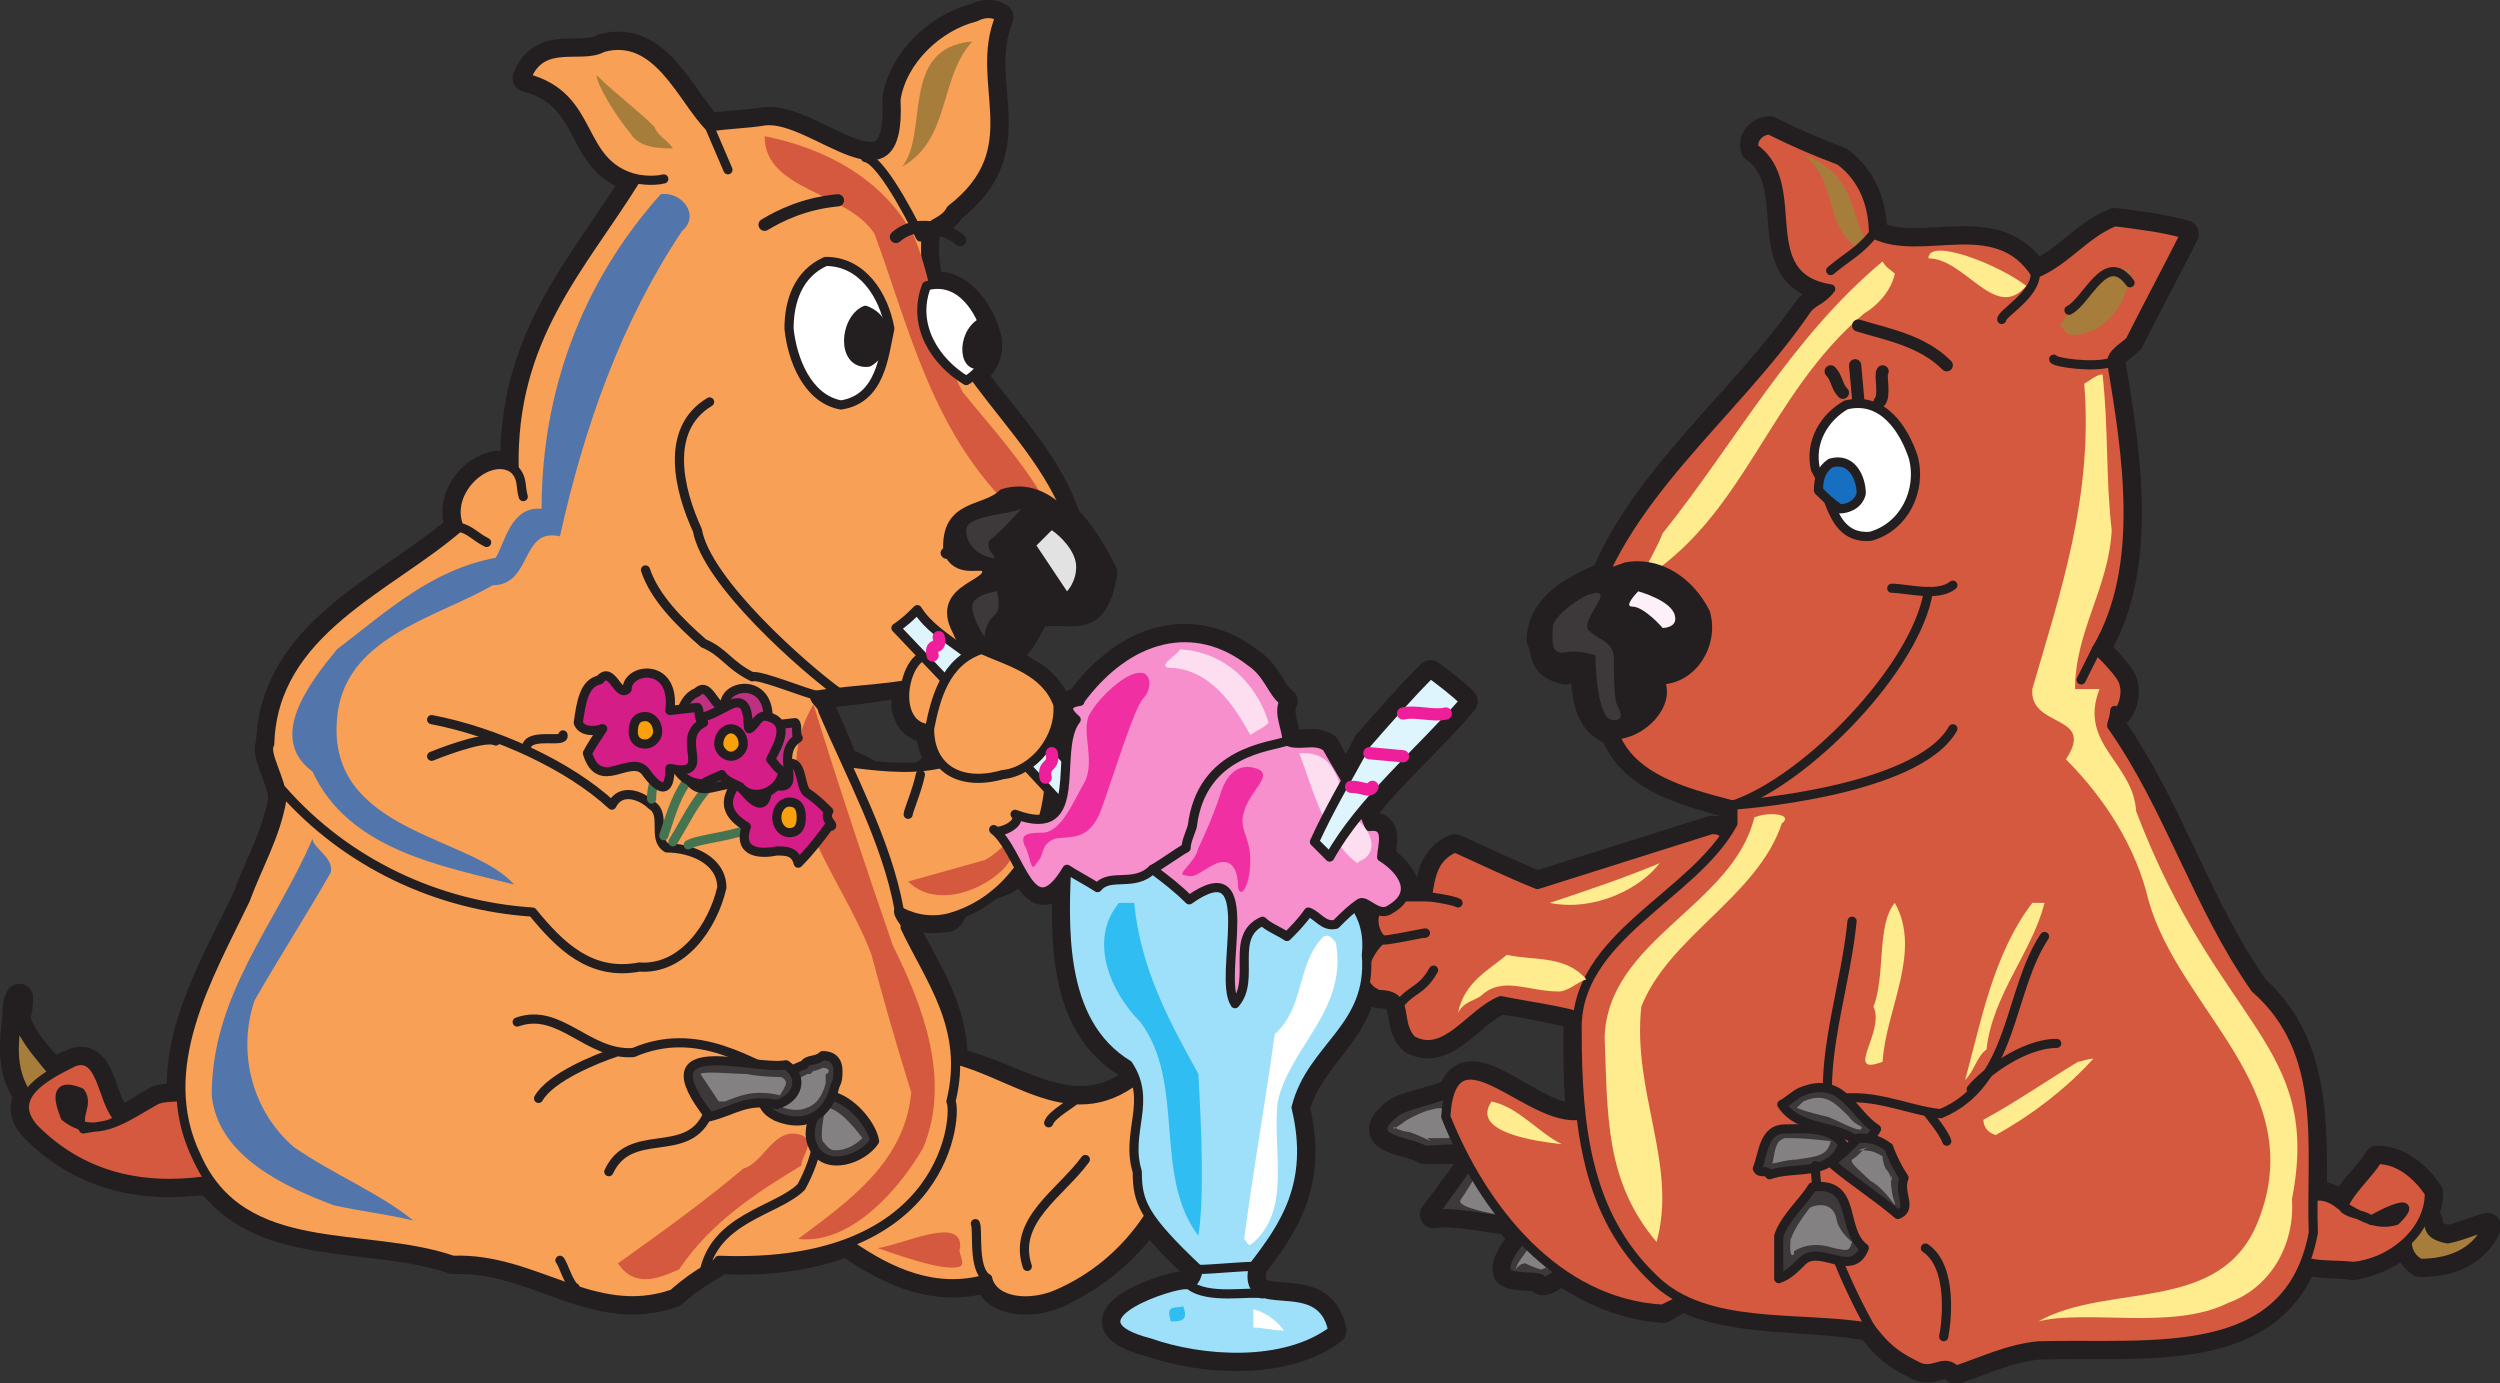
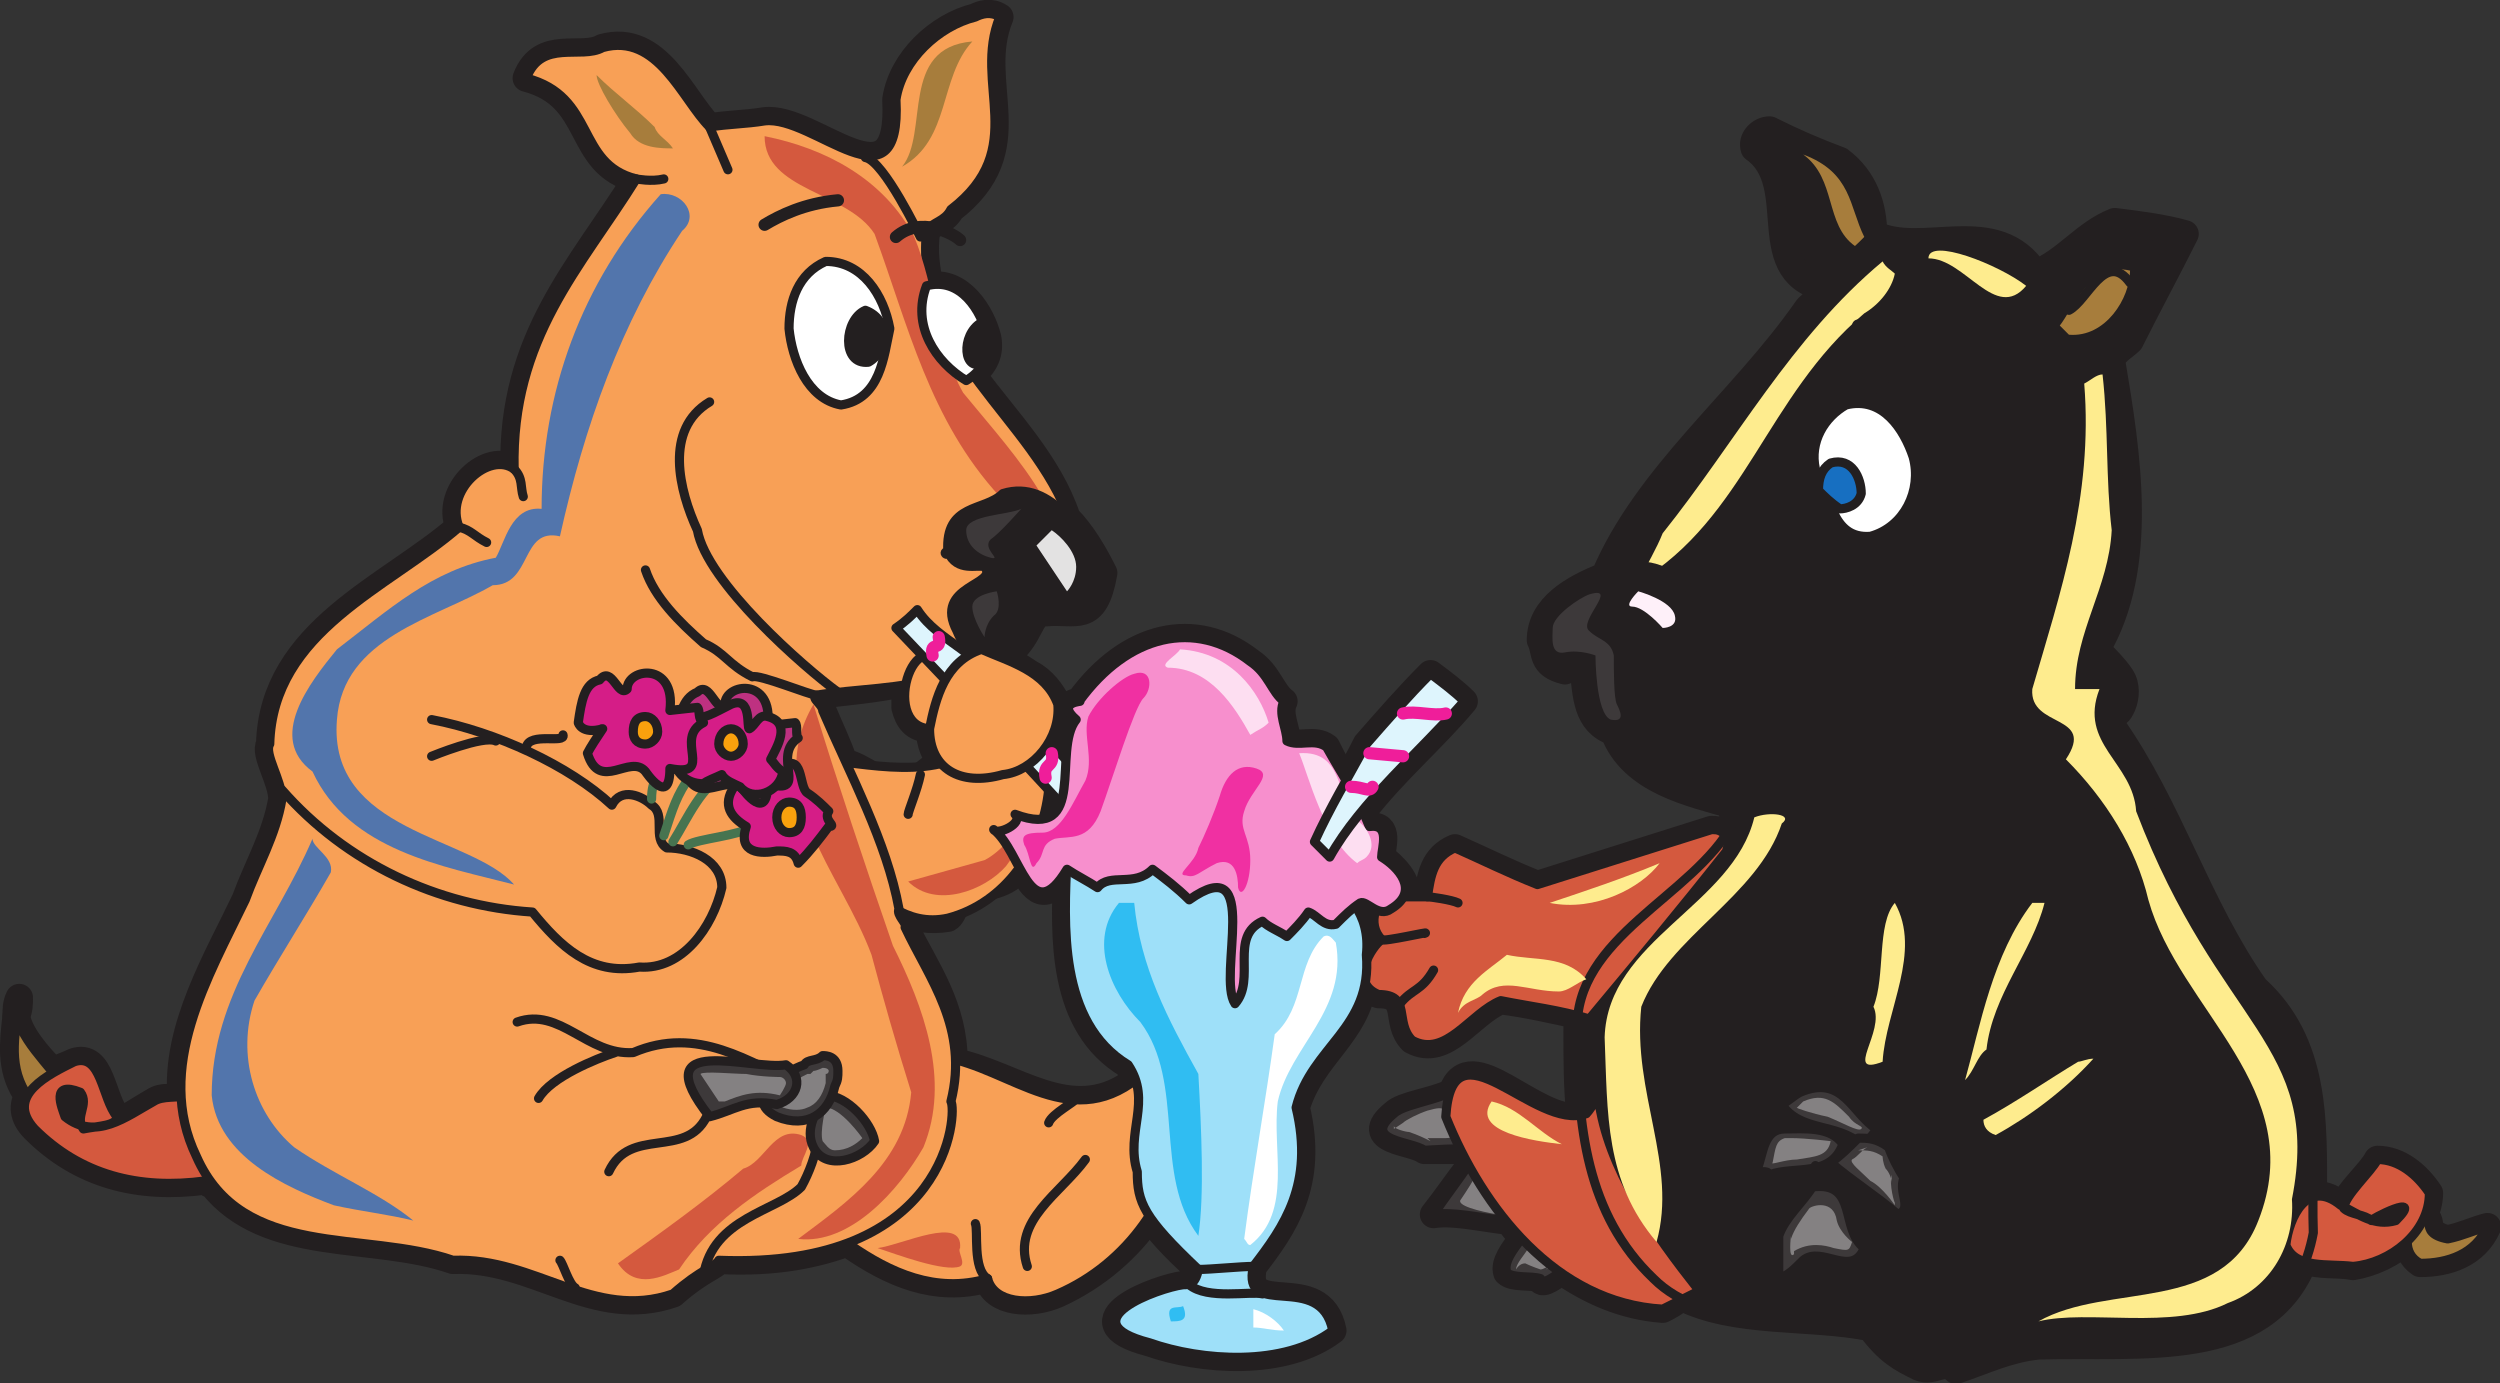
<svg xmlns="http://www.w3.org/2000/svg" width="613.811" height="339.635">
  <rect width="100%" height="100%" fill="#333333" stroke="none" />
  <path fill="#231f20" fill-rule="evenodd" d="M222.227 173.683c.75 3 2.25 5.25 6 5.25 0 3.75 1.5 6.75 3 8.25-3 .75-6.75 6-9.75 6l15 26.25c6-2.25 10.5-1.5 14.25-6.75 3 6 6 9.75 11.25.75-.75 16.5-1.5 38.25 15 48l2.25 4.5h-1.5c-15 10.5-28.5-2.25-43.5-5.25 0-13.5-6.75-22.5-12-33 .75-.75-1.5-2.25-1.5-3.75 3.75 1.5 7.5 2.25 12 1.5 1.5-.75 2.25-5.25 3.75-6l-15-26.25c-4.5 0-9.75-5.25-14.25-6-1.5-4.5-3.75-9-5.25-12.75 0-1.5-3-3-1.5-3.75 6.75-.75 15-1.5 21.75-3v6l30.75-8.25c-2.25-1.5-4.5-3-6.75-3.75 7.5-5.25 6-11.25 10.5-11.25 7.5-.75 12 3 14.25-9.75-2.25-4.5-5.25-9.75-9-13.5-4.5-13.5-15-24-23.25-35.25 3-2.25 4.5-5.25 3.75-9-1.5-6-6.75-14.25-14.25-12.75-.75-4.5-1.5-8.25-.75-13.5 1.5-2.25 4.5-2.25 6-5.25 19.5-15 5.25-30.75 12-47.25-2.25-1.5-4.5-.75-6 0-9 2.25-18 10.5-19.5 20.25 1.5 28.5-20.25 3.75-32.25 5.25-4.5.75-9 .75-13.5 1.5-6.75-6.75-12.75-23.25-26.25-19.5-5.25 3-15-2.25-18.75 7.5 17.25 4.5 12 21 27 24.75-13.5 21.75-30.75 39-30 71.25-6-4.5-17.25 5.25-13.5 14.25-17.25 15-45.75 25.5-46.5 53.25-1.5 2.25 3 9 3 13.5-1.5 9-6 16.5-9 24.75-6.75 14.25-17.25 31.5-15.75 48.75-2.25 0-4.5-.75-6.75.75-5.25 3-9 6-9 3.75-3.75-4.5-3.75-15.75-10.5-13.5-1.5.75-3.75 1.5-5.25 2.25-3.75-3.75-8.25-9-9-13.5-.75 6.75-1.5 12.75 2.25 18.75 0 .75.75.75.75.75-1.5 2.25-1.5 5.25 1.5 8.25 11.25 11.25 25.5 15 42 12.75.75.75.75.75 1.5.75 13.5 17.25 39.75 12 59.25 18.75 20.25-.75 34.5 15 54 8.25 6.75-6 10.5-6.75 11.25-8.25 14.25.75 24-1.5 32.25-4.5v.75c9.75 6.75 21 12 33.75 8.25 1.5 6 10.5 6.75 17.25 3.75 9.75-4.5 17.25-11.25 22.5-18.75 2.25 3 5.25 6.75 12 12.75-.75 3.75-2.25 3.75-3.75 3.75-6 .75-28.5 9-8.25 14.25 12.75 4.5 33 6 45-3-3-15-22.5-2.25-19.5-15.75 7.5-9.75 15-20.25 10.5-39 3.75-12.75 15-18 16.5-30.75.75 1.5 1.5 2.25 3.75 3 8.25 0 3.75 6.75 8.25 11.25 8.25 4.5 14.25-6.75 21.75-9.75 6 .75 12.75 2.25 19.5 3.75-.75.75-.75 2.25-.75 3.75 0 6.75 0 14.25.75 21-11.25 1.5-27-18.75-31.5-6-4.5 2.25-12 3-14.25 5.25-8.25 6.75 4.5 6.75 7.5 9h9c.75.75 1.5 2.25 2.25 3.75-3 3.75-6 8.25-9 12 4.5-.75 11.25.75 17.25 1.5v-1.5c1.5 2.25 3 3.75 4.5 6-2.25 3-4.5 6-3.75 8.25 1.5 1.5 6 .75 8.25 1.5 0 2.25 4.5-1.5 3.75-.75 0-.75.75-.75.75-1.5 7.5 5.25 15.75 9 25.5 9.75 1.5-.75 3-1.5 4.5-3 13.5 6.75 31.5 4.5 46.5 7.5 4.5 6 7.5 7.5 12 9.75 3.75 1.5 6-2.25 9 .75 6.75-2.25 12.75-5.25 20.25-6 25.5-.75 55.5 3.75 65.25-21 3.75 1.5 8.25.75 12 1.5 4.5-.75 9.75-3 13.5-6.75 0 2.25.75 4.5 3 6 6.75 0 13.5-2.25 16.5-9-3 .75-6 2.25-9.75 3-6.75-1.5-3-5.25-6-5.25.75-1.5 1.5-3.75 1.5-6-3-4.5-7.5-8.25-12.75-8.25-1.5 3-7.5 8.25-8.25 11.25h-.75c-2.25-2.25-5.25-3-6.75-2.25 0-18 .75-37.5-14.25-51-14.25-20.25-21-44.25-35.25-64.5 0-.75.75-2.25.75-3.75 0 3 4.5-3.75 1.5-8.25-1.5-2.25-3.75-4.5-6-6.75 12-20.25 7.5-48 3.75-70.5 0-2.25 3-3.75 4.5-5.25 4.5-9 9-17.25 13.5-26.25-5.25-1.5-11.25-2.25-17.25-3-7.5 3-12 9.75-19.5 12.75-9.75-15-27.75-3.75-39.75-9.75 0-6.75-2.25-13.5-8.25-18-6-2.25-11.25-4.5-17.25-7.5-2.25 0-4.5 2.25-3.75 4.5 12.75 9-.75 31.5 18.75 34.5-2.25 3-4.5 3-6 5.25-15.75 22.5-39 40.5-49.5 65.25-7.5 3-15.75 7.5-15.75 15.75 1.5 3 0 6 6 7.5 1.5-.75 3-.75 4.5-.75.75 6.75.75 13.5 7.5 15.75 4.5 12 18.75 15 29.25 18v4.5c-.75.75-.75 1.5-1.5 3-1.5-1.5-3-1.5-3.75-1.5l-42.75 13.5c-7.5-3-13.5-6-20.25-9-5.25 2.25-6 6.75-6.75 12h-5.25c.75-3.75-3-7.5-6-9.75 0-2.25 2.25-8.25-3-7.5-.75-1.5-.75-3-1.5-3.75 7.5-9.75 17.25-18 24.75-27-2.25-2.25-5.25-4.5-8.25-6.75-5.25 5.25-10.5 11.25-15.75 17.25-1.5 3-3 6-5.25 9-1.5-2.25-3-5.25-4.5-8.25-3-2.25-6.75 0-9.75-1.5 0-3-2.25-6.75-.75-9.75-3-2.25-3.75-6.75-8.25-9.75-13.5-10.5-30-6.75-42 9.75 1.5 0-6 0-.75 4.5-1.5 2.25-2.25 6-2.25 9.75l-4.5-4.5c1.5-3 3-6 2.25-9-1.5-3-3.75-6-6.75-7.5l-30.75 8.25" />
  <path fill="none" stroke="#231f20" stroke-linecap="round" stroke-linejoin="round" stroke-miterlimit="10" stroke-width="6.75" d="M222.227 173.683c.75 3 2.25 5.25 6 5.25 0 3.75 1.5 6.75 3 8.25-3 .75-6.75 6-9.75 6l15 26.25c6-2.25 10.5-1.5 14.25-6.75 3 6 6 9.75 11.25.75-.75 16.5-1.5 38.25 15 48l2.25 4.5h-1.5c-15 10.5-28.5-2.25-43.5-5.25 0-13.5-6.75-22.5-12-33 .75-.75-1.5-2.25-1.5-3.75 3.75 1.5 7.5 2.25 12 1.5 1.5-.75 2.25-5.25 3.75-6l-15-26.25c-4.5 0-9.75-5.25-14.25-6-1.5-4.5-3.75-9-5.25-12.75 0-1.5-3-3-1.5-3.75 6.75-.75 15-1.5 21.75-3v6l30.75-8.25c-2.25-1.5-4.5-3-6.75-3.75 7.5-5.25 6-11.25 10.5-11.25 7.5-.75 12 3 14.25-9.75-2.25-4.5-5.25-9.75-9-13.5-4.5-13.5-15-24-23.25-35.25 3-2.25 4.5-5.25 3.75-9-1.5-6-6.75-14.25-14.25-12.75-.75-4.5-1.5-8.25-.75-13.5 1.5-2.25 4.5-2.25 6-5.25 19.5-15 5.25-30.75 12-47.25-2.25-1.5-4.5-.75-6 0-9 2.25-18 10.5-19.5 20.25 1.5 28.5-20.25 3.75-32.25 5.25-4.5.75-9 .75-13.5 1.5-6.75-6.75-12.75-23.25-26.25-19.5-5.25 3-15-2.25-18.75 7.5 17.25 4.5 12 21 27 24.75-13.5 21.75-30.75 39-30 71.25-6-4.5-17.25 5.25-13.5 14.25-17.25 15-45.75 25.5-46.5 53.25-1.5 2.25 3 9 3 13.5-1.5 9-6 16.5-9 24.75-6.75 14.25-17.25 31.5-15.75 48.75-2.25 0-4.5-.75-6.75.75-5.25 3-9 6-9 3.75-3.75-4.5-3.75-15.75-10.5-13.5-1.5.75-3.75 1.5-5.25 2.25-3.75-3.75-8.25-9-9-13.5-.75 6.75-1.5 12.75 2.25 18.75 0 .75.75.75.75.75-1.5 2.25-1.5 5.25 1.5 8.25 11.25 11.25 25.5 15 42 12.75.75.75.75.75 1.5.75 13.5 17.25 39.75 12 59.25 18.75 20.25-.75 34.5 15 54 8.25 6.75-6 10.5-6.75 11.25-8.25 14.25.75 24-1.5 32.25-4.5v.75c9.75 6.75 21 12 33.75 8.25 1.5 6 10.5 6.75 17.25 3.75 9.75-4.5 17.25-11.25 22.5-18.75 2.25 3 5.25 6.75 12 12.75-.75 3.75-2.25 3.75-3.75 3.75-6 .75-28.5 9-8.25 14.25 12.75 4.5 33 6 45-3-3-15-22.5-2.25-19.5-15.75 7.5-9.75 15-20.25 10.5-39 3.75-12.75 15-18 16.5-30.75.75 1.5 1.5 2.25 3.75 3 8.25 0 3.75 6.75 8.25 11.25 8.25 4.5 14.25-6.75 21.75-9.75 6 .75 12.75 2.25 19.5 3.75-.75.75-.75 2.25-.75 3.75 0 6.75 0 14.25.75 21-11.25 1.5-27-18.75-31.5-6-4.5 2.25-12 3-14.25 5.25-8.25 6.75 4.5 6.75 7.5 9h9c.75.75 1.5 2.25 2.25 3.75-3 3.75-6 8.25-9 12 4.5-.75 11.25.75 17.25 1.5v-1.5c1.5 2.25 3 3.75 4.5 6-2.25 3-4.5 6-3.75 8.25 1.5 1.5 6 .75 8.25 1.5 0 2.25 4.5-1.5 3.75-.75 0-.75.75-.75.75-1.5 7.5 5.25 15.75 9 25.5 9.75 1.5-.75 3-1.5 4.5-3 13.5 6.75 31.5 4.5 46.5 7.5 4.5 6 7.5 7.5 12 9.75 3.75 1.5 6-2.25 9 .75 6.75-2.25 12.75-5.25 20.25-6 25.5-.75 55.5 3.75 65.25-21 3.75 1.5 8.25.75 12 1.5 4.5-.75 9.75-3 13.5-6.75 0 2.25.75 4.5 3 6 6.75 0 13.5-2.25 16.5-9-3 .75-6 2.25-9.75 3-6.75-1.5-3-5.25-6-5.25.75-1.5 1.5-3.75 1.5-6-3-4.5-7.5-8.25-12.75-8.25-1.5 3-7.5 8.25-8.25 11.25h-.75c-2.25-2.25-5.25-3-6.75-2.25 0-18 .75-37.5-14.25-51-14.25-20.25-21-44.25-35.25-64.5 0-.75.75-2.25.75-3.75 0 3 4.5-3.75 1.5-8.25-1.5-2.25-3.75-4.5-6-6.75 12-20.25 7.5-48 3.75-70.5 0-2.25 3-3.75 4.5-5.25 4.5-9 9-17.25 13.5-26.25-5.25-1.5-11.25-2.25-17.25-3-7.5 3-12 9.75-19.5 12.75-9.75-15-27.75-3.75-39.75-9.75 0-6.75-2.25-13.5-8.25-18-6-2.25-11.25-4.5-17.25-7.5-2.25 0-4.5 2.25-3.75 4.5 12.75 9-.75 31.5 18.75 34.5-2.25 3-4.5 3-6 5.25-15.75 22.5-39 40.5-49.5 65.25-7.5 3-15.75 7.5-15.75 15.75 1.5 3 0 6 6 7.5 1.5-.75 3-.75 4.5-.75.75 6.75.75 13.5 7.5 15.75 4.5 12 18.75 15 29.25 18v4.5c-.75.75-.75 1.5-1.5 3-1.5-1.5-3-1.5-3.75-1.5l-42.75 13.5c-7.5-3-13.5-6-20.25-9-5.25 2.25-6 6.75-6.75 12h-5.25c.75-3.75-3-7.5-6-9.75 0-2.25 2.25-8.25-3-7.5-.75-1.5-.75-3-1.5-3.75 7.5-9.75 17.25-18 24.75-27-2.25-2.25-5.25-4.5-8.25-6.75-5.25 5.25-10.5 11.25-15.75 17.25-1.5 3-3 6-5.25 9-1.5-2.25-3-5.25-4.5-8.25-3-2.25-6.75 0-9.75-1.5 0-3-2.25-6.75-.75-9.75-3-2.25-3.75-6.75-8.25-9.75-13.5-10.5-30-6.75-42 9.75 1.5 0-6 0-.75 4.5-1.5 2.25-2.25 6-2.25 9.75l-4.5-4.5c1.5-3 3-6 2.25-9-1.5-3-3.75-6-6.75-7.5zm0 0" />
  <path fill="#231f20" fill-rule="evenodd" d="M3.977 249.433c.75-1.5.75-3 .75-4.5-.75 1.5-.75 3-.75 4.5" />
  <path fill="none" stroke="#231f20" stroke-linecap="round" stroke-linejoin="round" stroke-miterlimit="10" stroke-width="6.75" d="M3.977 249.433c.75-1.5.75-3 .75-4.5-.75 1.5-.75 3-.75 4.5zm0 0" />
  <path fill="#f8a056" fill-rule="evenodd" d="M277.727 265.933c6-.75 13.5 2.25 12.75 9.75-2.25 18-13.5 34.5-30.75 42-6.75 3-15.75 2.25-17.25-3.75-12.75 3.75-24-1.5-33.75-8.25 4.5-15.75 18.75-28.5 19.5-46.5 17.25.75 32.25 18.75 49.5 6.75" />
  <path fill="none" stroke="#231f20" stroke-linecap="round" stroke-linejoin="round" stroke-miterlimit="10" stroke-width="2.25" d="M277.727 265.933c6-.75 13.5 2.25 12.75 9.75-2.25 18-13.5 34.5-30.75 42-6.75 3-15.75 2.25-17.25-3.75-12.75 3.75-24-1.5-33.75-8.25 4.5-15.75 18.75-28.5 19.5-46.5 17.25.75 32.25 18.75 49.5 6.75zm0 0" />
  <path fill="#f8a056" fill-rule="evenodd" d="M257.477 193.933c-1.5 14.25-10.5 27.75-24.75 31.5-10.5 2.25-16.5-5.25-24-9.75 0-11.25-2.25-21-8.25-29.25 12 .75 30 6 41.25-4.5 7.5-2.25 18.75 3 15.75 12" />
  <path fill="none" stroke="#231f20" stroke-linecap="round" stroke-linejoin="round" stroke-miterlimit="10" stroke-width="2.25" d="M257.477 193.933c-1.5 14.25-10.5 27.75-24.75 31.5-10.5 2.25-16.5-5.25-24-9.75 0-11.25-2.25-21-8.25-29.25 12 .75 30 6 41.25-4.5 7.5-2.25 18.75 3 15.75 12zm0 0" />
  <path fill="#a77d3c" fill-rule="evenodd" d="M600.977 304.183c3.75-.75 6.75-2.25 9.75-3-3 6.75-9.75 9-16.5 9-4.5-2.25-3.75-8.25-.75-10.5 6-2.25-.75 3 7.5 4.5" />
  <path fill="none" stroke="#231f20" stroke-linecap="round" stroke-linejoin="round" stroke-miterlimit="10" stroke-width="2.25" d="M600.977 304.183c3.75-.75 6.75-2.25 9.75-3-3 6.75-9.75 9-16.5 9-4.5-2.25-3.75-8.25-.75-10.5 6-2.25-.75 3 7.5 4.5zm0 0" />
  <path fill="#d4593e" fill-rule="evenodd" d="M596.477 292.933c0 9.75-9.75 17.25-18.75 18-6-.75-14.25.75-16.5-5.25.75-6.75 5.25-16.5 13.5-9.75 4.5 2.25 8.25 5.25 13.5 3.75 7.5-7.5-6.75 0-6 0-1.5-1.5-5.25-1.5-6.75-3 0-3 6.75-9 8.25-12 5.25 0 9.75 3.75 12.75 8.25" />
  <path fill="none" stroke="#231f20" stroke-linecap="round" stroke-linejoin="round" stroke-miterlimit="10" stroke-width="2.25" d="M596.477 292.933c0 9.75-9.75 17.25-18.75 18-6-.75-14.25.75-16.5-5.25.75-6.75 5.25-16.5 13.5-9.75 4.5 2.25 8.25 5.25 13.5 3.75 7.5-7.5-6.75 0-6 0-1.5-1.5-5.25-1.5-6.75-3 0-3 6.75-9 8.25-12 5.25 0 9.75 3.75 12.75 8.25zm0 0" />
  <path fill="#a77d3c" fill-rule="evenodd" d="M14.477 265.183c-.75 3.75-5.25 12.75-8.25 3-4.5-7.5-2.25-15-1.5-23.25-3 6.75 5.25 14.25 9.75 20.25" />
  <path fill="none" stroke="#231f20" stroke-linecap="round" stroke-linejoin="round" stroke-miterlimit="10" stroke-width="2.25" d="M14.477 265.183c-.75 3.75-5.25 12.75-8.25 3-4.5-7.5-2.25-15-1.5-23.25-3 6.75 5.25 14.25 9.75 20.25zm0 0" />
  <path fill="#d4593e" fill-rule="evenodd" d="M28.727 274.183c0 2.25-4.5 2.25-8.25 3-2.25-3 1.5-6-.75-9-7.5-3-4.5 3.75-3.75 6 7.5 6 15 0 21.75-3.75 2.25-1.5 6-.75 8.25-1.5 3.75 3 6.75 5.25 9.75 8.25 6 3.75 1.5 14.25-5.25 12.75-16.5 2.25-30.75-1.5-42-12.75-7.5-8.25 3.75-13.5 9.75-16.5 6.75-2.25 6.75 9 10.5 13.5" />
  <path fill="none" stroke="#231f20" stroke-linecap="round" stroke-linejoin="round" stroke-miterlimit="10" stroke-width="2.25" d="M28.727 274.183c0 2.25-4.5 2.25-8.25 3-2.25-3 1.5-6-.75-9-7.5-3-4.5 3.75-3.75 6 7.5 6 15 0 21.75-3.75 2.25-1.5 6-.75 8.25-1.5 3.75 3 6.75 5.25 9.75 8.25 6 3.75 1.5 14.25-5.25 12.75-16.5 2.25-30.75-1.5-42-12.75-7.5-8.25 3.75-13.5 9.75-16.5 6.75-2.25 6.75 9 10.5 13.5zm0 0" />
  <path fill="#d4593e" fill-rule="evenodd" d="M423.977 208.933c-11.25 14.25-22.5 27.75-33.75 41.25-7.5-2.25-14.25-3-21.75-4.5-7.5 3-13.5 14.25-21.75 9.75-4.5-4.5 0-11.25-8.25-11.25-7.5-3-1.5-12 .75-13.5-3.75-3.75-1.5-10.5 3-10.5h8.25c.75-5.25 1.5-9.75 6.75-12 6.75 3 12.75 6 20.25 9l42.75-13.5c1.5 0 2.25 0 4.5 2.25 0 .75-.75 2.25-.75 3" />
  <path fill="none" stroke="#231f20" stroke-linecap="round" stroke-linejoin="round" stroke-miterlimit="10" stroke-width="2.25" d="M423.977 208.933c-11.25 14.25-22.5 27.75-33.75 41.25-7.5-2.25-14.25-3-21.75-4.5-7.5 3-13.5 14.25-21.75 9.75-4.5-4.5 0-11.25-8.25-11.25-7.5-3-1.5-12 .75-13.5-3.75-3.75-1.5-10.5 3-10.5h8.25c.75-5.25 1.5-9.75 6.75-12 6.75 3 12.75 6 20.25 9l42.75-13.5c1.5 0 2.25 0 4.5 2.25 0 .75-.75 2.25-.75 3zm0 0" />
  <path fill="#3d393a" fill-rule="evenodd" d="M358.727 274.933c2.25 1.5 2.25 4.5 1.5 7.5-.75-.75-9.75 0-10.5 0-3-2.25-15.75-2.25-7.5-9 3-3 16.5-3.75 16.5-8.25 3-.75-2.25 5.25 0 9.75" />
  <path fill="none" stroke="#231f20" stroke-linecap="round" stroke-linejoin="round" stroke-miterlimit="10" stroke-width="2.25" d="M358.727 274.933c2.25 1.5 2.25 4.5 1.5 7.5-.75-.75-9.75 0-10.5 0-3-2.25-15.75-2.25-7.5-9 3-3 16.5-3.75 16.5-8.25 3-.75-2.25 5.25 0 9.75zm0 0" />
  <path fill="#848182" fill-rule="evenodd" d="M354.977 279.433h-5.25.75l.75.75c-1.5-.75-3-1.5-5.25-2.25-.75 0-3.75-.75-3.75-1.5v.75l2.25-1.5c.75-.75 3.75-2.25 6-3 5.25-1.5 3.75 0 5.25 3l.75.75s2.25 3-1.5 3" />
  <path fill="#3d393a" fill-rule="evenodd" d="M369.227 299.683c-6-.75-12.75-2.25-17.25-1.5 3-4.5 6-8.25 9-12.75 6.75 1.5 7.5 9 8.25 14.25" />
  <path fill="none" stroke="#231f20" stroke-linecap="round" stroke-linejoin="round" stroke-miterlimit="10" stroke-width="2.25" d="M369.227 299.683c-6-.75-12.75-2.25-17.25-1.5 3-4.5 6-8.25 9-12.75 6.75 1.5 7.5 9 8.25 14.25zm0 0" />
  <path fill="#848182" fill-rule="evenodd" d="M367.727 298.183c-4.5-.75-10.5-2.25-9-3.75 1.5-2.25 3-4.5 4.5-7.5 0 0 6 11.25 4.5 11.25" />
  <path fill="#3d393a" fill-rule="evenodd" d="M381.977 313.183c.75-.75-3.75 3-3.75.75-2.25-.75-6.75 0-8.25-1.5-1.5-3.75 5.25-9 6-12.75 1.5 3.75 9.75 6.75 6 13.5" />
  <path fill="none" stroke="#231f20" stroke-linecap="round" stroke-linejoin="round" stroke-miterlimit="10" stroke-width="2.25" d="M381.977 313.183c.75-.75-3.75 3-3.75.75-2.25-.75-6.75 0-8.25-1.5-1.5-3.75 5.25-9 6-12.75 1.5 3.75 9.75 6.75 6 13.5zm0 0" />
  <path fill="#848182" fill-rule="evenodd" d="M380.477 310.933c-.75 0-1.5.75-2.25.75 0 0-2.25-.75-3.75-1.5-1.5 0-2.25 1.5-2.25 1.5 0-1.5 2.25-3.75 3-5.25 1.5-2.25 0-2.25 1.5-.75 3 3 3.75 3.75 3 6l.75-.75" />
  <path fill="#d4593e" fill-rule="evenodd" d="M392.477 269.683c2.25 17.25 13.5 33 24.75 47.25l-9 4.5c-26.25-1.5-44.25-24.75-53.25-47.25 1.5-24.75 21.75 3.75 34.5-.75.75-.75 1.5-2.25 3-3.75" />
  <path fill="none" stroke="#231f20" stroke-linecap="round" stroke-linejoin="round" stroke-miterlimit="10" stroke-width="2.25" d="M392.477 269.683c2.25 17.25 13.5 33 24.75 47.25l-9 4.5c-26.25-1.5-44.25-24.75-53.25-47.25 1.5-24.75 21.75 3.75 34.5-.75.75-.75 1.5-2.25 3-3.75zm0 0" />
  <path fill="#f8a056" fill-rule="evenodd" d="M245.477 4.183c-2.25-1.5-4.5-.75-6 0-9 2.25-18 10.5-19.5 20.25 1.5 28.5-20.25 3.75-32.25 5.25-4.5.75-9 .75-13.5 1.5-6.75-6.75-12.75-23.25-26.25-19.5-5.25 3-15-2.25-18.75 7.5 17.25 4.5 12 21 27 24.75-13.5 21.75-30.75 39-30 71.25-6-4.5-17.25 5.25-13.5 14.25-17.25 15-45.75 25.5-46.5 53.25-1.5 2.25 3 9 3 13.5-1.5 9-6 16.5-9 24.75-9 18.75-22.5 41.25-12 63 11.25 25.5 41.25 18 63 25.5 20.25-.75 34.5 15 54 8.25 6.75-6 10.5-6.75 11.25-8.25 57 2.25 58.5-36.75 57-39 4.5-18-5.25-30-11.25-42.75.75-.75-2.25-3-1.5-4.5-3-16.5-12-33-18.75-48.75 0-1.5-3-3-1.5-3.75 9-1.5 21.75-1.5 30-4.5 14.25-9 30-22.5 32.25-38.25-9-25.5-38.25-40.5-35.25-71.25 1.5-2.25 4.5-2.25 6-5.25 19.5-15 5.25-30.75 12-47.25" />
  <path fill="none" stroke="#231f20" stroke-linecap="round" stroke-linejoin="round" stroke-miterlimit="10" stroke-width="2.25" d="M245.477 4.183c-2.25-1.5-4.5-.75-6 0-9 2.25-18 10.5-19.5 20.25 1.5 28.5-20.25 3.75-32.25 5.25-4.5.75-9 .75-13.5 1.5-6.75-6.75-12.75-23.25-26.25-19.5-5.25 3-15-2.25-18.75 7.5 17.25 4.5 12 21 27 24.75-13.5 21.75-30.75 39-30 71.25-6-4.5-17.25 5.25-13.5 14.25-17.25 15-45.75 25.5-46.5 53.25-1.5 2.25 3 9 3 13.5-1.5 9-6 16.5-9 24.75-9 18.75-22.5 41.25-12 63 11.25 25.5 41.25 18 63 25.5 20.25-.75 34.5 15 54 8.25 6.75-6 10.5-6.75 11.25-8.25 57 2.25 58.5-36.75 57-39 4.5-18-5.25-30-11.25-42.75.75-.75-2.25-3-1.5-4.5-3-16.5-12-33-18.75-48.75 0-1.5-3-3-1.5-3.75 9-1.5 21.75-1.5 30-4.5 14.25-9 30-22.5 32.25-38.25-9-25.5-38.25-40.5-35.25-71.25 1.5-2.25 4.5-2.25 6-5.25 19.5-15 5.25-30.75 12-47.25zm0 0" />
-   <path fill="#d4593e" fill-rule="evenodd" d="M451.727 39.433c6 4.5 8.25 11.25 8.25 18 12 6 30-5.25 39.75 9.75 7.5-3 12-9.75 19.5-12.75 6 .75 12 1.5 17.25 3-4.5 9-9 17.25-13.5 26.25-1.5 1.5-4.5 3-4.5 5.25 3.75 22.5 8.25 50.25-3.75 70.5 2.25 2.25 4.5 4.5 6 6.75 3 4.5-1.5 11.25-1.5 8.25 0 1.5-.75 3-.75 3.75 14.25 20.25 21 44.25 35.25 64.5 18 15.75 13.5 39 14.25 60-6 32.25-39.75 27-67.5 27.75-7.5.75-13.5 3.75-20.25 6-3-3-5.25.75-9-.75-4.5-2.25-7.5-3.75-12-9.75-17.25-3-40.5.75-53.25-12-16.5-15.75-18.75-37.5-18.75-60.75-.75-23.25 28.5-33 38.25-51v-4.5c-11.25-3-27.75-6.75-30-21 0-7.5-6.75-15.75-6-23.25 7.5-30.75 36-51 54-77.25 1.5-2.25 3.75-2.25 6-5.25-19.5-3-6-25.5-18.75-34.5-.75-2.25 1.5-4.5 3.75-4.5 6 3 11.25 5.25 17.25 7.5" />
  <path fill="none" stroke="#231f20" stroke-linecap="round" stroke-linejoin="round" stroke-miterlimit="10" stroke-width="2.25" d="M451.727 39.433c6 4.5 8.25 11.25 8.25 18 12 6 30-5.25 39.75 9.75 7.5-3 12-9.75 19.5-12.75 6 .75 12 1.5 17.25 3-4.5 9-9 17.25-13.5 26.25-1.5 1.5-4.5 3-4.5 5.25 3.75 22.5 8.25 50.25-3.75 70.5 2.25 2.25 4.5 4.5 6 6.75 3 4.5-1.5 11.25-1.5 8.25 0 1.5-.75 3-.75 3.75 14.25 20.25 21 44.25 35.25 64.5 18 15.75 13.5 39 14.25 60-6 32.25-39.75 27-67.5 27.75-7.5.75-13.5 3.75-20.25 6-3-3-5.25.75-9-.75-4.5-2.25-7.5-3.75-12-9.75-17.25-3-40.5.75-53.25-12-16.5-15.75-18.75-37.5-18.75-60.75-.75-23.25 28.5-33 38.25-51v-4.5c-11.25-3-27.75-6.75-30-21 0-7.5-6.75-15.75-6-23.25 7.5-30.75 36-51 54-77.25 1.5-2.25 3.75-2.25 6-5.25-19.5-3-6-25.5-18.75-34.5-.75-2.25 1.5-4.5 3.75-4.5 6 3 11.25 5.25 17.25 7.5zm0 0" />
  <path fill="#fff" fill-rule="evenodd" d="M218.477 80.683c-1.5 6.75-2.25 17.25-12 18.75-8.25-1.5-12-11.25-12.75-18.75 0-6.75 2.25-13.5 9-16.5 9 0 14.25 8.25 15.75 16.5" />
  <path fill="none" stroke="#231f20" stroke-linecap="round" stroke-linejoin="round" stroke-miterlimit="10" stroke-width="2.25" d="M218.477 80.683c-1.5 6.75-2.25 17.25-12 18.75-8.25-1.5-12-11.25-12.75-18.75 0-6.75 2.25-13.5 9-16.5 9 0 14.25 8.25 15.75 16.5zm0 0" />
  <path fill="#fff" fill-rule="evenodd" d="M469.727 112.183c2.25 8.25-2.25 17.25-10.5 19.5-9.75.75-9.75-10.5-13.5-16.5-1.5-6.75 2.25-12.75 7.5-15.75 9-2.25 14.25 6 16.5 12.75" />
  <path fill="none" stroke="#231f20" stroke-linecap="round" stroke-linejoin="round" stroke-miterlimit="10" stroke-width="2.25" d="M469.727 112.183c2.25 8.25-2.25 17.25-10.5 19.5-9.75.75-9.75-10.5-13.5-16.5-1.5-6.75 2.25-12.75 7.5-15.75 9-2.25 14.25 6 16.5 12.75zm0 0" />
  <path fill="#231f20" fill-rule="evenodd" d="M213.227 88.933c-6.75.75-6-10.5-.75-12.75 6 2.25 6 9.75.75 12.75" />
  <path fill="none" stroke="#231f20" stroke-linecap="round" stroke-linejoin="round" stroke-miterlimit="10" stroke-width="2.25" d="M213.227 88.933c-6.75.75-6-10.5-.75-12.75 6 2.25 6 9.75.75 12.75zm0 0" />
  <path fill="#176fc1" fill-rule="evenodd" d="M456.977 121.183c-.75 3-3.75 3.75-5.25 3.75-2.25-1.5-3.75-3-5.25-4.5 0-3 .75-5.25 3-6.75 5.25-1.5 7.5 3.75 7.5 7.5" />
  <path fill="none" stroke="#231f20" stroke-linecap="round" stroke-linejoin="round" stroke-miterlimit="10" stroke-width="2.25" d="M456.977 121.183c-.75 3-3.75 3.75-5.25 3.75-2.25-1.5-3.75-3-5.25-4.5 0-3 .75-5.25 3-6.75 5.25-1.5 7.5 3.75 7.5 7.5zm0 0" />
  <path fill="#d4593e" fill-rule="evenodd" d="M224.477 58.183c5.25 12.75 5.25 26.25 12 38.25 6.75 8.25 14.25 16.5 19.5 25.5-1.5 7.5-7.5.75-10.5 0-17.25-18.75-22.5-42-30.75-64.5-6.75-10.5-27-10.5-27-24 15 3 29.25 10.5 36.75 24.75" />
  <path fill="#231f20" fill-rule="evenodd" d="M270.977 140.683c-2.25 12.75-6.75 9-14.25 9.75-4.5 0-3 6.75-10.5 11.25-6 2.25-9.75-3-11.25-6.75-6-11.25 10.5-11.25 6.75-15.75-1.5-.75-6.75 1.5-9-3.75 0 1.5-1.5 0 0 0-.75-12 9-9.75 13.5-14.25 12-3.75 20.25 10.5 24.75 19.5" />
  <path fill="none" stroke="#231f20" stroke-linecap="round" stroke-linejoin="round" stroke-miterlimit="10" stroke-width="2.25" d="M270.977 140.683c-2.25 12.75-6.75 9-14.25 9.75-4.5 0-3 6.75-10.5 11.25-6 2.25-9.75-3-11.25-6.75-6-11.25 10.5-11.25 6.75-15.75-1.5-.75-6.75 1.5-9-3.75 0 1.5-1.5 0 0 0-.75-12 9-9.75 13.5-14.25 12-3.75 20.25 10.5 24.75 19.5zm0 0" />
  <path fill="#feec8e" fill-rule="evenodd" d="M457.727 76.933c-24 20.25-29.25 50.25-55.5 66 2.25-4.5 4.5-8.25 6-12 18-22.5 31.5-48 54-66.75.75 1.5 2.25 2.25 3 3-.75 3.75-3.75 7.5-7.5 9.75" />
  <path fill="#231f20" fill-rule="evenodd" d="M418.727 150.433c2.25 7.5-3 16.5-11.25 16.5 3 6-4.5 13.5-11.25 13.5-6.75-3-6.75-9.75-7.5-16.5-1.5 0-3 0-4.5.75-6-1.5-4.5-4.5-6-7.5 0-11.25 12.75-15 21-18 8.25-1.5 15.75 3.75 19.5 11.25" />
  <path fill="none" stroke="#231f20" stroke-linecap="round" stroke-linejoin="round" stroke-miterlimit="10" stroke-width="2.25" d="M418.727 150.433c2.25 7.5-3 16.5-11.25 16.5 3 6-4.5 13.5-11.25 13.5-6.75-3-6.75-9.75-7.5-16.5-1.5 0-3 0-4.5.75-6-1.5-4.5-4.5-6-7.5 0-11.25 12.75-15 21-18 8.25-1.5 15.75 3.75 19.5 11.25zm0 0" />
  <path fill="#f8a056" fill-rule="evenodd" d="M234.227 166.933c-.75 4.5-1.5 9.75-6 12-12.75-.75-3-30.75 6-12" />
  <path fill="none" stroke="#231f20" stroke-linecap="round" stroke-linejoin="round" stroke-miterlimit="10" stroke-width="2.25" d="M234.227 166.933c-.75 4.5-1.5 9.75-6 12-12.75-.75-3-30.75 6-12zm0 0" />
  <path fill="#3d393a" fill-rule="evenodd" d="M452.477 280.933c-3 8.25-12 5.25-18 7.5-.75-1.5-2.25 0-3-1.5 1.5-3.75 1.5-9.75 6.75-9.75 4.5 0 11.25-.75 14.25 3.75" />
  <path fill="none" stroke="#231f20" stroke-linecap="round" stroke-linejoin="round" stroke-miterlimit="10" stroke-width="2.25" d="M452.477 280.933c-3 8.25-12 5.25-18 7.5-.75-1.5-2.25 0-3-1.5 1.5-3.75 1.5-9.75 6.75-9.75 4.5 0 11.25-.75 14.25 3.75zm0 0" />
  <path fill="#848182" fill-rule="evenodd" d="M449.477 280.183c-.75 3.75-3.75 3.75-8.25 4.5-3 0-6.75 1.5-6 .75.75-3.75.75-5.25 3-6h1.5c3.75 0 9.75.75 9.75.75" />
  <path fill="#a77d3c" fill-rule="evenodd" d="M238.727 10.183c-8.25 9-5.25 24-17.25 30.75 6.75-8.25-.75-29.25 17.25-30.75m-78 21c.75 2.25 3 3 4.5 5.25-3 0-8.25 0-10.5-3.75-3.75-4.5-8.25-12-8.25-14.25 4.5 4.5 9.75 8.25 14.25 12.75m294.75 29.25c-7.5-5.25-4.5-16.5-12.75-22.5 12 4.5 11.25 12.75 15 20.25l-2.25 2.25" />
  <path fill="#5275ac" fill-rule="evenodd" d="M167.477 56.683c-15 22.5-24 48-30 75-9.75-2.25-6.75 12-16.5 12-14.25 8.25-36.75 12.75-38.25 33-2.25 27.75 33 28.5 43.5 40.5-17.25-4.5-40.5-8.25-49.5-27.75-11.25-8.25-.75-21.75 6-30 12.75-9.75 23.25-19.5 39-22.5 2.25-3.75 3.75-12.75 11.25-12 0-28.5 9.75-55.5 29.25-77.25 5.25-.75 9.75 5.25 5.25 9" />
  <path fill="#feec8e" fill-rule="evenodd" d="M497.477 70.183c-7.5 9-15-6.75-24-6.75 0-5.25 17.25 1.5 24 6.75" />
  <path fill="#a77d3c" fill-rule="evenodd" d="M507.977 82.183c9 .75 15-9 15-15.75-9.75-2.25-14.25 9.75-17.25 13.5l2.25 2.25" />
  <path fill="#feec8e" fill-rule="evenodd" d="M509.477 169.183h6c-5.25 13.5 8.25 18 9 30 20.25 53.25 45.75 57 38.25 95.25.75 11.25-5.25 21.75-15.75 25.5-13.5 6.75-34.5 1.5-46.5 4.5 17.25-9.75 45-1.5 54-24.75 12.75-32.25-19.5-51.75-27-78.75-3-12.75-10.5-24.75-20.25-34.5 7.5-11.25-9-7.5-8.25-17.25 6.75-23.25 15-47.25 12.75-75 1.5-.75 3-2.25 4.5-2.25 1.5 13.5.75 25.5 2.25 38.25-.75 14.25-9 24.75-9 39" />
  <path fill="#def5fd" fill-rule="evenodd" d="M271.727 196.933c0 2.25-5.25 4.5-6.75 5.25-15-16.5-30-32.25-45-48 2.25-1.5 3.75-3 5.25-4.5 5.25 8.25 16.5 10.5 19.5 20.25 9.75 8.25 18 18 27 27" />
  <path fill="none" stroke="#231f20" stroke-linecap="round" stroke-linejoin="round" stroke-miterlimit="10" stroke-width="2.25" d="M271.727 196.933c0 2.25-5.25 4.5-6.75 5.25-15-16.5-30-32.25-45-48 2.25-1.5 3.75-3 5.25-4.5 5.25 8.25 16.5 10.5 19.5 20.25 9.75 8.25 18 18 27 27zm0 0" />
  <path fill="#d4593e" fill-rule="evenodd" d="M219.227 232.183c7.5 15 14.25 33 7.5 49.5-6 10.5-18 24-30.75 22.5 12-9 26.25-18.75 27.75-36-3.75-12-6.75-22.5-9.75-33.75-7.5-20.25-27-39.75-14.25-61.5 6 19.5 12.75 39.75 19.5 59.25" />
  <path fill="#9ee0f9" fill-rule="evenodd" d="M299.477 202.933c12 7.5 38.25 11.25 36 31.5 1.5 18-13.5 22.5-17.25 37.5 4.5 18.75-3 29.25-10.5 39-3 13.5 16.5.75 19.5 15.75-12 9-32.25 7.5-45 3-20.25-5.25 2.25-13.5 8.25-14.25 1.5 0 3 0 3.75-3.75-13.5-12.75-15-16.5-15-24-3-9.75 3.75-17.25-2.25-26.25-17.25-10.5-15.75-34.5-15-51 9.75-18 31.5-5.25 37.5-7.5" />
  <path fill="none" stroke="#231f20" stroke-linecap="round" stroke-linejoin="round" stroke-miterlimit="10" stroke-width="2.25" d="M299.477 202.933c12 7.5 38.25 11.25 36 31.5 1.5 18-13.5 22.5-17.25 37.5 4.5 18.75-3 29.25-10.5 39-3 13.5 16.5.75 19.5 15.75-12 9-32.25 7.5-45 3-20.25-5.25 2.25-13.5 8.25-14.25 1.5 0 3 0 3.75-3.75-13.5-12.75-15-16.5-15-24-3-9.75 3.75-17.25-2.25-26.25-17.25-10.5-15.75-34.5-15-51 9.75-18 31.5-5.25 37.5-7.5zm0 0" />
  <path fill="#feec8e" fill-rule="evenodd" d="M437.477 202.183c-6 18-27.75 27.75-34.5 45-2.25 21 9 39 3.75 57.75-12.75-15-12-31.5-12.75-50.25.75-24 31.5-32.25 36.75-54 3.75-1.5 9.75-.75 6.75 1.5" />
  <path fill="#d4593e" fill-rule="evenodd" d="M246.977 212.683c-5.25 6-17.25 10.5-24 3.75 5.25-1.5 13.5-3.75 18.75-5.25 4.5-2.25 7.5-7.5 12-9-2.25 3.75-4.5 7.5-6.75 10.5" />
  <path fill="#5275ac" fill-rule="evenodd" d="M62.477 245.683c-4.5 13.5 0 27.75 9.75 36 9.75 6.75 21 11.25 29.25 18-6-1.5-12.75-2.25-19.5-3.75-12-4.5-28.5-12-30-27 0-24.75 15.75-42 24.75-63 0 2.25 5.25 4.5 4.5 8.25-6 10.5-12.75 21-18.75 31.5" />
  <path fill="#feec8e" fill-rule="evenodd" d="M380.477 221.683c9-3 18-6 27-9.75-4.5 6-15.75 12-27 9.75" />
  <path fill="#30bdf2" fill-rule="evenodd" d="M278.477 221.683c1.5 15.75 8.25 28.5 15.75 42 .75 13.5 1.5 30 0 39.75-11.25-15-3-37.5-14.25-52.5-7.5-7.5-12.75-20.25-5.25-29.25h3.75" />
  <path fill="#feec8e" fill-rule="evenodd" d="M462.227 260.683c-9.75 3.75.75-7.5-2.25-13.5 3-7.5.75-20.25 5.25-25.5 6.75 12-2.25 26.25-3 39m25.5-3c-2.25 1.5-3 5.25-5.25 7.5 3.75-13.5 6.75-30.75 16.5-43.5h3c-3 12-12.75 22.5-14.25 36" />
  <path fill="#fff" fill-rule="evenodd" d="M327.977 231.433c3 16.5-11.25 25.5-14.25 39-1.5 12 3.75 27-6.75 35.25-.75 0-.75-.75-1.5-1.5 2.25-17.25 5.25-33.75 7.5-50.25 7.5-6.75 5.25-17.25 12-24 1.5-.75 2.25.75 3 1.5" />
  <path fill="#feec8e" fill-rule="evenodd" d="M389.477 240.433c-2.25.75-4.5 3-6.75 3-7.5 0-13.5-3.75-18.75.75-1.5 1.5-4.5 1.5-6 4.5 1.5-7.5 7.5-10.5 12-14.25 6.75 1.5 14.25 0 19.5 6m100.5 38.25c-2.25-.75-3-2.25-3-3.75 8.25-4.5 15.75-9.75 23.25-14.25.75 0 2.25-.75 3.75-.75-6.75 7.5-15.75 14.25-24 18.75m-106.5 2.25c-6.75-.75-22.5-3-17.25-10.5 6.75 1.5 11.25 7.5 17.25 10.5" />
  <path fill="#d4593e" fill-rule="evenodd" d="M196.727 286.183c-11.25 6.75-22.5 14.25-30 25.5-3.75 1.5-10.5 5.25-15-1.5 0 .75 0 .75 0 0 10.5-7.5 21-15 30.75-23.25 5.25-1.5 7.5-10.5 14.25-8.25 3.75 1.5 0 5.25 0 7.5m39 20.25c-.75.75 1.5 3.75 0 4.5-3.75 1.5-15.75-3-20.25-4.5 6-.75 21-8.25 20.25 0" />
  <path fill="#fff" fill-rule="evenodd" d="M304.727 313.933c7.5-2.25-3.75 6.75 0 0 7.5-2.25-3.75 6.75 0 0" />
  <path fill="#30bdf2" fill-rule="evenodd" d="M287.477 324.433c-1.5-4.5 1.5-3 3-3.75 1.5 3.75-.75 3.75-3 3.75" />
  <path fill="#fff" fill-rule="evenodd" d="M307.727 325.933v-4.5c3 .75 6 3 7.5 5.25-3 0-5.25-.75-7.5-.75" />
  <path fill="none" stroke="#231f20" stroke-linecap="round" stroke-linejoin="round" stroke-miterlimit="10" stroke-width="2.25" d="M212.477 38.683c4.5.75 13.5 19.5 13.5 19.5" />
  <path fill="none" stroke="#231f20" stroke-linecap="round" stroke-linejoin="round" stroke-miterlimit="10" stroke-width="3" d="M205.727 49.183c-8.25.75-14.25 3.75-18 6m48 3.75c-1.5-1.5-9.75-6-15.75-.75" />
  <path fill="none" stroke="#231f20" stroke-linecap="round" stroke-linejoin="round" stroke-miterlimit="10" stroke-width="2.25" d="M459.977 57.433c-3.75 4.5-6 5.25-10.5 9m50.25.75c0 5.25-8.25 9.75-8.25 11.25" />
  <path fill="none" stroke="#231f20" stroke-linecap="round" stroke-linejoin="round" stroke-miterlimit="10" stroke-width="3" d="M456.227 79.933c7.5 2.25 15.75 3.75 21.75 9.75" />
  <path fill="none" stroke="#231f20" stroke-linecap="round" stroke-linejoin="round" stroke-miterlimit="10" stroke-width="2.25" d="M518.477 88.933c-4.5 1.5-14.25 0-14.25-.75" />
  <path fill="none" stroke="#231f20" stroke-linecap="round" stroke-linejoin="round" stroke-miterlimit="10" stroke-width="3" d="M449.477 91.183c1.5 1.5 1.5 3.75 3 5.25m9.75-5.25c-.75.75.75 6-.75 7.5" />
  <path fill="none" stroke="#231f20" stroke-linecap="round" stroke-linejoin="round" stroke-miterlimit="10" stroke-width="2.25" d="M174.227 98.683c-11.25 6.75-7.5 21.75-3 31.5 2.25 12.75 26.25 33.75 34.5 39.75m-79.5-54.75c2.25 2.25 1.5 4.5 2.25 6.75m-15.75 7.5c3 .75 3.75 2.25 6.75 3.75m39 6.75c2.25 6.75 8.25 12.75 14.25 18 5.25 2.25 6 5.25 12 8.25 1.5-.75 14.25 4.5 15.75 4.5m273-25.5c-3 18.75-30 46.5-48 52.5" />
  <path fill="none" stroke="#ef1e9a" stroke-linecap="round" stroke-linejoin="round" stroke-miterlimit="10" stroke-width="3" d="M230.477 156.433c.75 3.75-2.25.75-1.5 4.5" />
  <path fill="#f8a056" fill-rule="evenodd" d="M259.727 172.933c.75 8.25-6 16.5-13.5 17.25-10.5 3-18-1.5-18-11.25 1.5-7.5 3.75-16.5 12.75-19.5 6.75 3 15.75 5.25 18.75 13.5" />
  <path fill="none" stroke="#231f20" stroke-linecap="round" stroke-linejoin="round" stroke-miterlimit="10" stroke-width="2.25" d="M259.727 172.933c.75 8.25-6 16.5-13.5 17.25-10.5 3-18-1.5-18-11.25 1.5-7.5 3.75-16.5 12.75-19.5 6.75 3 15.75 5.25 18.75 13.5zm-153.75 3.75c15.75 3 33.75 11.25 44.25 21 2.25-4.5 7.5-2.25 9.75 0 3.75 2.25 0 8.25 3.75 10.5 6 0 13.5 3 13.5 9.75-2.25 9.75-9.75 20.25-20.25 19.5-12 2.25-19.5-5.25-26.25-13.5-23.25-1.5-45.75-12-61.5-30m156.75-3.75c-.75 3.75-3 9-3 9.75m127.5 20.25c.75 0 6 .75 7.5 1.5m-8.25 7.5c2.25-.75-10.5 2.25-10.5 1.5m115.5-4.5c-1.5 15-6.75 30-6 44.25 9.75-3 19.5 2.25 27.75 3 18-7.5 16.5-30 25.5-43.5m-150 8.25c-3 5.25-5.25 4.5-8.25 8.25m-216.75 4.5c10.5-3.75 17.25 8.25 28.5 7.5 15.75-6.75 28.5 2.25 41.25 8.25 7.5 6 3.75 18 0 24.75-6 6-21.75 7.5-24 21.75m91.5-43.5c0 .75-6 3.75-6.75 6" />
  <path fill="none" stroke="#231f20" stroke-linecap="round" stroke-linejoin="round" stroke-miterlimit="10" stroke-width="2.25" d="M149.477 287.683c5.25-11.25 18.75-3 24-13.5m78.75 36.75c-3.75-11.25 8.25-18 14.25-26.25m-27 15.75c.75 1.5-.75 11.25 3 13.5m234.75 14.25c.75-3.75 2.25-17.25-4.5-21.75m-335.25 3c.75.75 2.25 6 3.75 6.75m153-4.5c3 0 10.5-.75 13.5-.75m-15.75 4.5c4.5 3.75 15 1.5 18 2.25m-171.75-137.25c.75 2.25-8.25-.75-9 3m-7.5-1.5c-3-1.5-15.75 3.75-15.75 3.75" />
  <path fill="none" stroke="#477450" stroke-linecap="round" stroke-linejoin="round" stroke-miterlimit="10" stroke-width="2.25" d="M159.977 196.183c0-6 3-3.75-3.75-9m13.5 3c-3.75 5.25-4.5 8.25-6.75 15m15.75-15.75c-6.75 3.75-9.75 11.25-13.5 17.25m19.5-3.75c-3 2.25-13.5 3-15.75 4.5" />
  <path fill="none" stroke="#231f20" stroke-linecap="round" stroke-linejoin="round" stroke-miterlimit="10" stroke-width="2.25" d="M504.977 256.183c-8.25 0-18 7.5-21 11.25m-333-9c-4.5 1.5-15.75 6-18.75 11.25" />
  <path fill="#e3e2e2" fill-rule="evenodd" d="M258.227 130.183c2.25 1.5 6 5.25 6 9s-2.25 6-2.25 6l-7.5-11.25 3.75-3.75" />
  <path fill="#fef0f9" fill-rule="evenodd" d="M402.227 145.183s8.25 2.25 9 6c.75 3-3 3-3 3s-4.5-5.25-7.5-5.25c-2.25 0 1.5-3.75 1.5-3.75" />
  <path fill="none" stroke="#231f20" stroke-linecap="round" stroke-linejoin="round" stroke-miterlimit="10" stroke-width="2.25" d="M425.477 197.683s45-3 54-18.75m-15-34.5c3.75 0 11.25 2.25 15-.75" />
  <path fill="none" stroke="#231f20" stroke-linecap="round" stroke-linejoin="round" stroke-miterlimit="10" stroke-width="3" d="m456.227 97.933-.75-8.25" />
  <path fill="none" stroke="#231f20" stroke-linecap="round" stroke-linejoin="round" stroke-miterlimit="10" stroke-width="2.25" d="m174.227 31.183 4.5 10.5m-22.5 2.25s3.75.75 6.75 0m101.25 156.75.75-6.75m208.5 79.5s3.75 4.5 4.5 6.75m36.75-120.75-3.75 7.5m12-97.5c-6-8.25-10.5 4.5-15 6.75m-48.75 249.75s-13.5-23.25-13.5-39.75" />
  <path fill="#f78fcd" fill-rule="evenodd" d="M315.227 172.183c-1.5 3 .75 6.75.75 9.75 3 1.5 6.75-.75 9.75 1.5 3.75 6.75 7.5 12 10.5 19.5 5.25-.75 3 5.25 3 7.5 3.75 2.25 9.75 8.25 2.25 12.75-3 2.25-6-2.25-7.5-1.5-2.25 1.5-3.75 3-6 5.25-3 .75-4.5-2.25-6.75-3-1.5 2.25-3.75 4.5-5.25 6-2.25-1.5-4.5-2.25-6-3.75-8.25 3.75-1.5 14.25-6.75 20.25-4.5-6.75 6.75-38.25-11.25-25.5-3-3-6-5.25-9-7.5-4.5 4.5-10.5.75-13.5 4.5-2.25-1.5-5.25-3-7.5-4.5-9 15-11.25-4.5-18-9.75.75 1.5 7.5-1.5 5.25-3.75 18 6.75 9-15.75 15-23.25-5.25-4.5 2.25-4.5.75-4.5 12-16.5 28.5-20.25 42-9.75 4.5 3 5.25 7.5 8.25 9.75" />
  <path fill="none" stroke="#231f20" stroke-linecap="round" stroke-linejoin="round" stroke-miterlimit="10" stroke-width="2.25" d="M315.227 172.183c-1.5 3 .75 6.75.75 9.75 3 1.5 6.75-.75 9.75 1.5 3.75 6.75 7.5 12 10.5 19.5 5.25-.75 3 5.25 3 7.5 3.75 2.25 9.75 8.25 2.25 12.75-3 2.25-6-2.25-7.5-1.5-2.25 1.5-3.75 3-6 5.25-3 .75-4.5-2.25-6.75-3-1.5 2.25-3.75 4.5-5.25 6-2.25-1.5-4.5-2.25-6-3.75-8.25 3.75-1.5 14.25-6.75 20.25-4.5-6.75 6.75-38.25-11.25-25.5-3-3-6-5.25-9-7.5-4.5 4.5-10.5.75-13.5 4.5-2.25-1.5-5.25-3-7.5-4.5-9 15-11.25-4.5-18-9.75.75 1.5 7.5-1.5 5.25-3.75 18 6.75 9-15.75 15-23.25-5.25-4.5 2.25-4.5.75-4.5 12-16.5 28.5-20.25 42-9.75 4.5 3 5.25 7.5 8.25 9.75zm0 0" />
  <path fill="#fddef1" fill-rule="evenodd" d="M311.477 177.433c-1.5 1.5-2.25 1.5-4.5 3-3.75-6.75-9.75-16.5-20.25-16.5-2.25-.75 2.25-3 3-4.5 12.75.75 19.5 10.5 21.75 18m21.75 24c2.25 1.5 5.25 6 2.25 9-.75.75-1.5.75-2.25 1.5-8.25-6-12-21.75-14.25-27 11.25-.75 9 11.25 14.25 16.5" />
-   <path fill="none" stroke="#231f20" stroke-linecap="round" stroke-linejoin="round" stroke-miterlimit="10" stroke-width="2.25" d="M315.977 181.933c-3.75 1.5-21 2.25-23.25 21-.75 2.25-1.5 3.75-1.5 5.25-1.5.75-6.75 4.5-8.25 5.25" />
  <path fill="#def5fd" fill-rule="evenodd" d="m326.477 210.433-3.75-3.75c3.75-8.25 8.25-15.75 12.75-24 5.25-6 10.5-12 15.75-17.25 3 2.25 6 4.5 8.25 6.75-10.5 12-25.5 24.75-33 38.25" />
  <path fill="none" stroke="#231f20" stroke-linecap="round" stroke-linejoin="round" stroke-miterlimit="10" stroke-width="2.25" d="m326.477 210.433-3.75-3.75c3.75-8.25 8.25-15.75 12.75-24 5.25-6 10.5-12 15.75-17.25 3 2.25 6 4.5 8.25 6.75-10.5 12-25.5 24.75-33 38.25zm0 0" />
  <path fill="none" stroke="#ef1e9a" stroke-linecap="round" stroke-linejoin="round" stroke-miterlimit="10" stroke-width="3" d="M344.477 175.183c3-.75 7.5.75 10.5 0m-18 18c-.75 1.5-2.25 0-5.25 0m4.5-8.25 8.25.75" />
  <path fill="#d51d87" fill-rule="evenodd" d="M203.477 202.933c-2.25 3-4.5 6-7.5 9-.75-3-3-3-5.25-3-3.75.75-9.75.75-7.5-6-3.75-2.25-6-5.25-3-9.75 4.5-3.75 8.25 0 11.25-4.5 6-4.5 4.5 4.5 6.75 6s3.75 3 5.25 4.5c-1.5 2.25 2.25 3.75 0 3.75" />
  <path fill="none" stroke="#231f20" stroke-linecap="round" stroke-linejoin="round" stroke-miterlimit="10" stroke-width="2.25" d="M203.477 202.933c-2.25 3-4.5 6-7.5 9-.75-3-3-3-5.25-3-3.75.75-9.75.75-7.5-6-3.75-2.25-6-5.25-3-9.75 4.5-3.75 8.25 0 11.25-4.5 6-4.5 4.5 4.5 6.75 6s3.75 3 5.25 4.5c-1.5 2.25 2.25 3.75 0 3.75zm0 0" />
  <path fill="#be3181" fill-rule="evenodd" d="M188.477 192.433c10.5 3 .75-6.75 7.5-11.25-.75-.75 0-3-.75-3.75l-6.75.75c1.5-12-10.5-10.5-10.5-5.25-2.25 2.25-3.75-6-6.75-3-3.75 1.5-4.5 6-5.25 11.25 0 0 .75 3 6 1.5.75 0-.75 0 0 0-1.5 2.25-3 4.5-3.75 6.75 3 9 10.5 0 14.25 4.5 0 0 6 8.25 6-1.5" />
  <path fill="none" stroke="#231f20" stroke-linecap="round" stroke-linejoin="round" stroke-miterlimit="10" stroke-width="2.25" d="M188.477 192.433c10.5 3 .75-6.75 7.5-11.25-.75-.75 0-3-.75-3.75l-6.75.75c1.5-12-10.5-10.5-10.5-5.25-2.25 2.25-3.75-6-6.75-3-3.75 1.5-4.5 6-5.25 11.25 0 0 .75 3 6 1.5.75 0-.75 0 0 0-1.5 2.25-3 4.5-3.75 6.75 3 9 10.5 0 14.25 4.5 0 0 6 8.25 6-1.5zm0 0" />
  <path fill="#d51d87" fill-rule="evenodd" d="M177.227 190.183c-1.5.75-3.75 1.5-4.5 2.25-4.5 0-6.75-3-7.5-6 2.25-3.75 3.75-7.5 5.25-10.5 2.25.75 4.5-.75 9-3 5.25-2.25 3.75 6 4.5 6 1.5-.75 2.25-3.75 4.5-3 6 1.5 2.25 7.5.75 10.5.75.75 1.5 2.25 3 3-.75 5.25-7.5 7.5-10.5 3.75-1.5-.75-3.75-1.5-4.5-3" />
  <path fill="none" stroke="#231f20" stroke-linecap="round" stroke-linejoin="round" stroke-miterlimit="10" stroke-width="2.25" d="M177.227 190.183c-1.5.75-3.75 1.5-4.5 2.25-4.5 0-6.75-3-7.5-6 2.25-3.75 3.75-7.5 5.25-10.5 2.25.75 4.5-.75 9-3 5.25-2.25 3.75 6 4.5 6 1.5-.75 2.25-3.75 4.5-3 6 1.5 2.25 7.5.75 10.5.75.75 1.5 2.25 3 3-.75 5.25-7.5 7.5-10.5 3.75-1.5-.75-3.75-1.5-4.5-3zm0 0" />
  <path fill="#d51d87" fill-rule="evenodd" d="M164.477 188.683c11.25 2.25.75-7.5 8.25-11.25-1.5-.75-.75-3-1.5-3.75l-6.75.75c1.5-12-10.5-10.5-10.5-5.25-2.25 2.25-3.75-6-6.75-2.25-3.75.75-4.5 5.25-5.25 10.5 0 0 .75 3 6 1.5.75 0-.75 0 0 0-1.5 2.25-3 4.5-3.75 6 3 9.75 10.5 0 14.25 4.5 0 0 6 9 6-.75" />
  <path fill="none" stroke="#231f20" stroke-linecap="round" stroke-linejoin="round" stroke-miterlimit="10" stroke-width="2.25" d="M164.477 188.683c11.25 2.25.75-7.5 8.25-11.25-1.5-.75-.75-3-1.5-3.75l-6.75.75c1.5-12-10.5-10.5-10.5-5.25-2.25 2.25-3.75-6-6.75-2.25-3.75.75-4.5 5.25-5.25 10.5 0 0 .75 3 6 1.5.75 0-.75 0 0 0-1.5 2.25-3 4.5-3.75 6 3 9.75 10.5 0 14.25 4.5 0 0 6 9 6-.75zm0 0" />
  <path fill="#fff" fill-rule="evenodd" d="M242.477 82.933c.75 4.5-1.5 8.25-5.25 10.5-7.5-4.5-13.5-13.5-9.75-23.25 8.25-2.25 13.5 6 15 12.75" />
  <path fill="none" stroke="#231f20" stroke-linecap="round" stroke-linejoin="round" stroke-miterlimit="10" stroke-width="2.25" d="M242.477 82.933c.75 4.5-1.5 8.25-5.25 10.5-7.5-4.5-13.5-13.5-9.75-23.25 8.25-2.25 13.5 6 15 12.75zm0 0" />
  <path fill="#231f20" fill-rule="evenodd" d="M241.727 88.933c-5.25 3-6-6.75-.75-9.75 3 .75 2.25 6.75.75 9.75" />
  <path fill="none" stroke="#231f20" stroke-linecap="round" stroke-linejoin="round" stroke-miterlimit="10" stroke-width="2.25" d="M241.727 88.933c-5.25 3-6-6.75-.75-9.75 3 .75 2.25 6.75.75 9.75zm0 0" />
  <path fill="#3d393a" fill-rule="evenodd" d="M457.727 306.433c-3 7.5-10.5-.75-15 3-2.25 2.25-3.75 3.75-6 4.5v-10.5c1.5-4.5 6-8.25 8.25-12 11.25-1.5 6.75 10.5 12.75 15" />
  <path fill="none" stroke="#231f20" stroke-linecap="round" stroke-linejoin="round" stroke-miterlimit="10" stroke-width="2.25" d="M457.727 306.433c-3 7.5-10.5-.75-15 3-2.25 2.25-3.75 3.75-6 4.5v-10.5c1.5-4.5 6-8.25 8.25-12 11.25-1.5 6.75 10.5 12.75 15zm0 0" />
  <path fill="#848182" fill-rule="evenodd" d="M454.727 304.933c-.75 2.25-.75 2.25-4.5 1.5-2.25-.75-6-1.5-9.75.75v.75c-1.5 1.5-.75-4.5-.75-4.5v.75c.75-2.25 2.25-4.5 4.5-7.5.75-.75 6-2.25 6.75 3 .75 3 3.75 5.25 3.75 5.25" />
  <path fill="#f9a10d" fill-rule="evenodd" d="M158.477 182.683c1.5 0 3-1.5 3-3 0-2.25-1.5-3.75-3-3.75-2.25 0-3 1.5-3 3.75 0 1.5.75 3 3 3" />
  <path fill="none" stroke="#231f20" stroke-linecap="round" stroke-linejoin="round" stroke-miterlimit="10" stroke-width="2.25" d="M158.477 182.683c1.5 0 3-1.5 3-3 0-2.25-1.5-3.75-3-3.75-2.25 0-3 1.5-3 3.75 0 1.5.75 3 3 3zm0 0" />
  <path fill="#f9a10d" fill-rule="evenodd" d="M179.477 185.683c1.5 0 3-1.5 3-3 0-2.25-1.5-3.75-3-3.75s-3 1.5-3 3.75c0 1.5 1.5 3 3 3" />
  <path fill="none" stroke="#231f20" stroke-linecap="round" stroke-linejoin="round" stroke-miterlimit="10" stroke-width="2.25" d="M179.477 185.683c1.5 0 3-1.5 3-3 0-2.25-1.5-3.75-3-3.75s-3 1.5-3 3.75c0 1.5 1.5 3 3 3zm0 0" />
  <path fill="#f9a10d" fill-rule="evenodd" d="M193.727 204.433c2.25 0 3-1.5 3-3.75s-.75-3.75-3-3.75c-1.5 0-3 1.5-3 3.75s1.5 3.75 3 3.75" />
  <path fill="none" stroke="#231f20" stroke-linecap="round" stroke-linejoin="round" stroke-miterlimit="10" stroke-width="2.25" d="M193.727 204.433c2.25 0 3-1.5 3-3.75s-.75-3.75-3-3.75c-1.5 0-3 1.5-3 3.75s1.5 3.75 3 3.75zm0 0" />
  <path fill="#3d393a" fill-rule="evenodd" d="M214.727 280.183c-3 4.5-12 7.5-15 1.5-2.25-4.5.75-9 3-12.75 5.25 0 11.25 6.75 12 11.25" />
  <path fill="none" stroke="#231f20" stroke-linecap="round" stroke-linejoin="round" stroke-miterlimit="10" stroke-width="2.25" d="M214.727 280.183c-3 4.5-12 7.5-15 1.5-2.25-4.5.75-9 3-12.75 5.25 0 11.25 6.75 12 11.25zm0 0" />
  <path fill="#848182" fill-rule="evenodd" d="M211.727 279.433c-1.5 1.5-3.75 3-6.75 3-1.5 0-2.25-1.5-3-2.25-.75-2.25.75-8.25.75-8.25 3.75 0 9 7.5 9 7.5" />
  <path fill="#3d393a" fill-rule="evenodd" d="M204.977 266.683c-1.5 6.75-6.75 10.5-14.25 7.5-9-4.5 2.25-11.25 6.75-12.75.75-1.5 3-.75 4.5-2.25.75 0 3.75 0 3.75 3.75 0 1.5 0 2.25-.75 3.75" />
  <path fill="none" stroke="#231f20" stroke-linecap="round" stroke-linejoin="round" stroke-miterlimit="10" stroke-width="2.25" d="M204.977 266.683c-1.5 6.75-6.75 10.5-14.25 7.5-9-4.5 2.25-11.25 6.75-12.75.75-1.5 3-.75 4.5-2.25.75 0 3.75 0 3.75 3.75 0 1.5 0 2.25-.75 3.75zm0 0" />
  <path fill="#848182" fill-rule="evenodd" d="M202.727 265.933c-.75 3-2.25 5.25-4.5 6-1.5.75-3.75.75-6 0-1.5-.75-2.25-1.5-2.25-2.25 0-1.5 5.25-4.5 8.25-6h.75l.75-.75c.75 0 2.25-.75 2.25-.75 1.5 0 1.5.75 1.5.75s0 .75-.75.75v2.25" />
  <path fill="#3d393a" fill-rule="evenodd" d="M192.977 261.433c4.5 3 3 8.25-2.25 9.75-7.5-1.5-10.5 1.5-16.5 3-16.5-21 10.5-11.25 18.75-12.75" />
  <path fill="none" stroke="#231f20" stroke-linecap="round" stroke-linejoin="round" stroke-miterlimit="10" stroke-width="2.25" d="M192.977 261.433c4.5 3 3 8.25-2.25 9.75-7.5-1.5-10.5 1.5-16.5 3-16.5-21 10.5-11.25 18.75-12.75zm0 0" />
  <path fill="#848182" fill-rule="evenodd" d="M191.477 264.433c.75 0 1.5.75 1.5 1.5s-1.5 3-1.5 3c-6-1.5-9.75 0-13.5 1.5h-1.5l-4.5-6.75c.75-.75 8.25 0 11.25 0 3.75.75 8.25.75 8.25.75" />
  <path fill="none" stroke="#ef1e9a" stroke-linecap="round" stroke-linejoin="round" stroke-miterlimit="10" stroke-width="3" d="M258.227 184.933c.75 3.75-2.25 2.25-1.5 6" />
  <path fill="#f030a2" fill-rule="evenodd" d="M278.477 165.433c-3 .75-9 6-11.25 10.5-1.5 4.5 1.5 10.5-.75 15.75-3 5.25-6 12.75-10.5 12.75s-5.25.75-4.5 3c1.5 2.25 1.5 7.5 3 4.5 2.25-2.25.75-4.5 4.5-6 3.75-.75 8.25.75 11.25-6.75 3-8.25 8.25-25.5 10.5-27.75s2.25-7.5-2.25-6m30 23.25c-4.5-1.5-7.5 1.5-9 6.75-1.5 4.5-3.75 9.75-5.25 12.75-.75 3.75-6 6.75-3 6.75 2.25.75 3-.75 7.5-3 4.5-1.5 5.25 3 5.25 6 .75 3 3-.75 3-6.75s-3-7.5-1.5-12c1.5-5.25 7.5-9 3-10.5" />
  <path fill="#3d393a" fill-rule="evenodd" d="M250.727 124.933c-3 1.5-13.5 1.5-13.5 5.25s3 6 6 6.75-2.25-2.25 0-4.5c2.25-1.5 7.5-7.5 7.5-7.5m-6 20.25s-6 .75-6 3.75 3 7.5 3 7.5 0-3 2.25-5.25c2.25-1.5.75-6 .75-6m145.5.75c-2.25.75-9 5.25-9 8.25 0 2.25-.75 6.75 3 6s7.5.75 7.5.75 0 14.25 3.75 15.75c3.75.75 2.25-2.25 1.5-3.75s-.75-8.25-.75-12c-.75-3.75-3.75-3.75-6-6-3-2.25 7.5-11.25 0-9m70.5 131.25c-.75 1.5-2.25 3-3.75 3.75-6-5.25-15-3-19.5-9.75 1.5-.75 3-2.25 4.5-3 10.5-4.5 12.75 5.25 18.75 9" />
  <path fill="none" stroke="#231f20" stroke-linecap="round" stroke-linejoin="round" stroke-miterlimit="10" stroke-width="2.25" d="M460.727 277.183c-.75 1.5-2.25 3-3.75 3.75-6-5.25-15-3-19.5-9.75 1.5-.75 3-2.25 4.5-3 10.5-4.5 12.75 5.25 18.75 9zm0 0" />
  <path fill="#848182" fill-rule="evenodd" d="M456.977 277.183c-.75.75-4.5-1.5-8.25-3-3.75-.75-8.25-2.25-7.5-2.25l2.25-2.25-.75.75c5.25-2.25 7.5 0 11.25 3.75 1.5 2.25 3.75 2.25 3 3" />
  <path fill="#3d393a" fill-rule="evenodd" d="M467.477 289.183c-1.5 3.75 2.25 7.5-1.5 9-5.25-4.5-11.25-8.25-16.5-12.75 2.25-1.5 4.5-3.75 6.75-6 2.25 0 4.5 0 7.5 2.25.75 2.25 2.25 5.25 3.75 7.5" />
  <path fill="none" stroke="#231f20" stroke-linecap="round" stroke-linejoin="round" stroke-miterlimit="10" stroke-width="2.25" d="M467.477 289.183c-1.5 3.75 2.25 7.5-1.5 9-5.25-4.5-11.25-8.25-16.5-12.75 2.25-1.5 4.5-3.75 6.75-6 2.25 0 4.5 0 7.5 2.25.75 2.25 2.25 5.25 3.75 7.5zm0 0" />
  <path fill="#848182" fill-rule="evenodd" d="M464.477 288.433c-.75 2.25.75 7.5.75 6.75v.75s-3-4.5-6-6c-2.25-2.25-5.25-4.5-4.5-5.25 1.5-.75 2.25-2.25 3.75-3l-2.25.75c2.25 0 3.75 0 6 1.5 0 0 0 1.5.75 3 .75.75 1.5 2.25 1.5 3.75v-2.25" />
</svg>